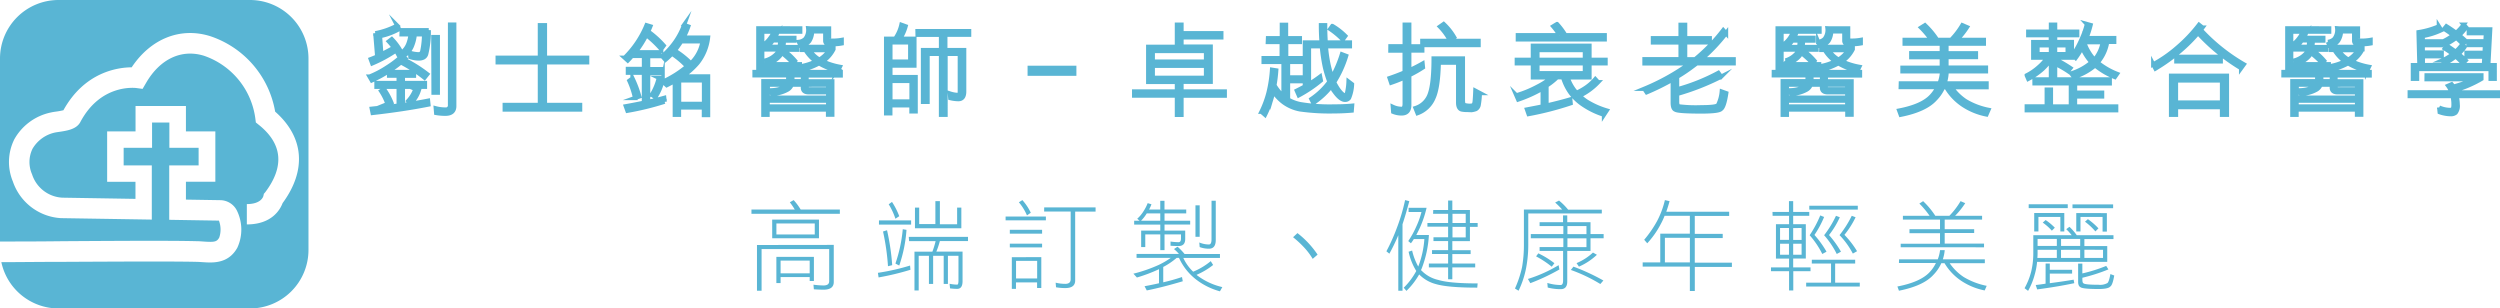
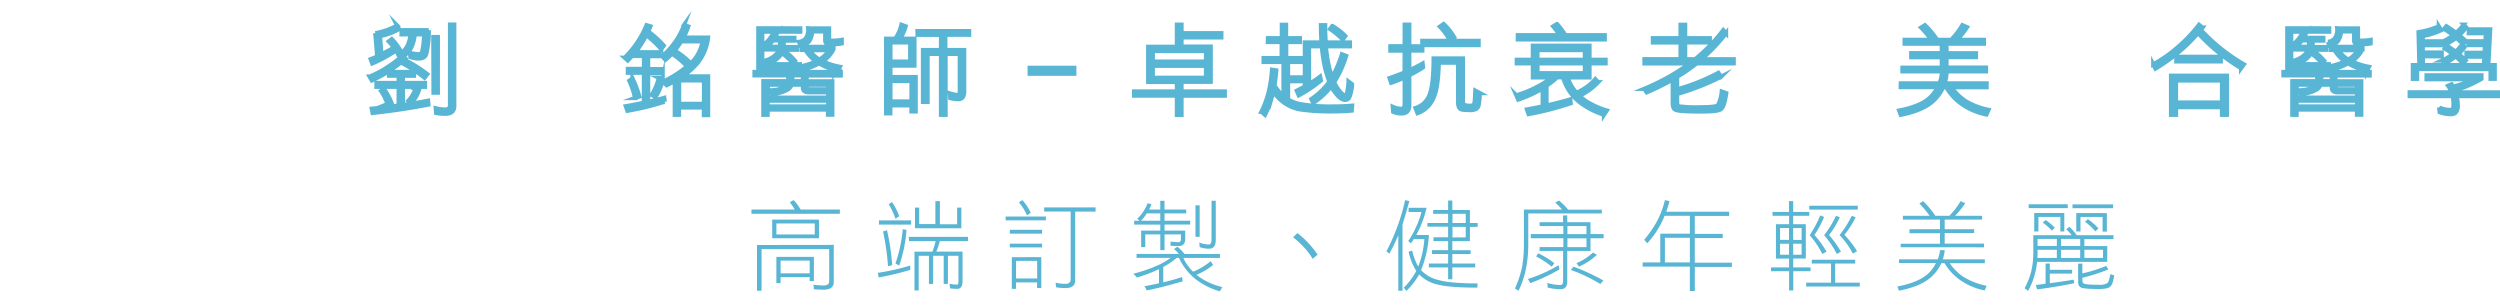
<svg xmlns="http://www.w3.org/2000/svg" width="588.613" height="72.628" viewBox="0 0 588.613 72.628">
  <g id="Group_10" data-name="Group 10" transform="translate(0 0)">
    <g id="Group_8" data-name="Group 8" transform="translate(0)">
-       <path id="Path_17" data-name="Path 17" d="M266.505,738.778H221.472a13.785,13.785,0,0,0-13.785,13.785v43.078c3.6,0,9,0,14.912-.074,11.888-.075,25.349-.166,31.48,0,.53,0,1.06.05,1.582.083,2.576.182,3.082.05,3.645-.936a5.906,5.906,0,0,0-.074-3.993l-11.7-.19v-6.868h0v-5.948h6.917v-4.142h-6.884v-5.948h-4.076v5.948H236.8v4.142h6.628V790.48l-21.208-.34h-.157a12.741,12.741,0,0,1-11.341-8.615,11.988,11.988,0,0,1,.331-9.941,12.849,12.849,0,0,1,8.616-6.321c.273-.066.7-.141,1.193-.207a16.637,16.637,0,0,0,1.756-.323c4.971-8.972,12.708-10.082,16.071-10.107,4.482-6.735,11.457-9.543,18.5-7.331a22.806,22.806,0,0,1,15.284,17.77c6.8,5.981,7.456,13.777,1.748,21.539-.555,1.474-2.485,5.012-8.417,5.012h0v-4.788h0c3.19,0,3.811-1.574,3.894-1.9l.116-.522.307-.348c4.564-6.047,4.084-11.382-1.433-15.831l-.762-.613-.124-.961a18.1,18.1,0,0,0-12.062-14.737c-5.277-1.657-10.38.721-13.653,6.371l-.828,1.417-1.6-.216c-.323,0-8.284-.953-13.048,8.011-.911,1.723-3.107,2.046-5.045,2.336-.315.042-.588.083-.762.116a8.1,8.1,0,0,0-5.468,3.868,7.158,7.158,0,0,0-.1,6,7.92,7.92,0,0,0,7.124,5.5l17.223.282v-4.026h-6.669V769.711H239.6V763.73h11.863v5.981h6.926v11.863h-6.926v4.2l8.135.133a4.44,4.44,0,0,1,3.852,2.419,10.156,10.156,0,0,1,.108,8.789c-1.657,2.966-4.242,3.463-6.429,3.463-.63,0-1.218-.041-1.756-.075s-.911-.066-1.367-.074c-6.048-.141-19.476-.058-31.331,0-5.8,0-11.068.074-14.671.074a13.785,13.785,0,0,0,13.47,10.9h45.033a13.785,13.785,0,0,0,13.81-13.76V752.563a13.785,13.785,0,0,0-13.785-13.785Z" transform="translate(-207.687 -738.778)" fill="#59b5d4" fill-rule="evenodd" />
      <g id="Group_7" data-name="Group 7" transform="translate(176.926 47.112)">
        <path id="Path_18" data-name="Path 18" d="M489.2,885.5a13.861,13.861,0,0,1,1.657,2.229h9.22v.994H479.263v-.994h10.206a17.366,17.366,0,0,0-1.168-1.715Zm9.444,10.546v8.74q0,1.806-2.411,1.806-.969,0-2.278-.091l-.091-1.085a18.64,18.64,0,0,0,2.369.182q1.334,0,1.334-.994v-7.572H481.649v9.809h-1.085v-10.77Zm-14.5-5.948h11.018v4.39H484.151Zm.994,3.5h9.03v-2.6h-9.03Zm8.831,5.269v5.683h-.994v-.928h-6.851v1.416h-.994v-6.171Zm-7.845,3.877h6.851v-3h-6.851Z" transform="translate(-479.263 -885.5)" fill="#59b5d4" />
        <path id="Path_19" data-name="Path 19" d="M579.559,901.434l.091.994a61.869,61.869,0,0,1-7.505,1.806l-.157-1.085A51.47,51.47,0,0,0,579.559,901.434ZM572.236,890.8h7.571v.994h-7.571Zm1.9,2.32a54.777,54.777,0,0,1,1.218,8.226l-.994.249a55.072,55.072,0,0,0-1.168-8.176Zm1.168-6.669a17.176,17.176,0,0,1,1.707,3.363l-.9.6a15.6,15.6,0,0,0-1.583-3.4Zm2.485,6.42.928.158a32.858,32.858,0,0,1-1.707,8.408l-.9-.472a34.3,34.3,0,0,0,1.731-8.086Zm1.466,1.806H593.2v.994h-6.627a18.779,18.779,0,0,1-.828,2.485h6.172v6.967q0,1.806-1.284,1.806a14.911,14.911,0,0,1-1.657-.116l-.116-1.085a9.827,9.827,0,0,0,1.806.2q.29,0,.29-.994v-5.8h-2.485v6.627h-.994v-6.627h-2.485v6.627H584v-6.627h-2.411v8.176h-.994V898.17h4.217a19.114,19.114,0,0,0,.762-2.485h-6.246Zm1.458-6.884h.994v3.877h3.811v-5.393h1.061v5.434h4.059V887.79h.994v4.871H580.71Z" transform="translate(-542.214 -886.026)" fill="#59b5d4" />
        <path id="Path_20" data-name="Path 20" d="M665.613,889.369H675.1v.9h-9.485Zm.994,3.132h7.6v.9h-7.6Zm0,3.264h7.6v.878h-7.6Zm7.414,3.156V906.2h-.994v-1.326h-4.971v1.533h-.978v-7.456Zm-5.948,5.029h4.97v-4.142h-4.97Zm1.491-18.449a12.574,12.574,0,0,1,1.98,2.974l-.9.63a12.126,12.126,0,0,0-1.905-3.09Zm5.136,1.715h12.1v.994h-4.805V904.43q0,1.781-2.32,1.781a12.459,12.459,0,0,1-2.187-.182l-.091-1.085a9.7,9.7,0,0,0,2.278.274q1.259,0,1.259-1.085V888.2h-6.246Z" transform="translate(-605.776 -885.5)" fill="#59b5d4" />
        <path id="Path_21" data-name="Path 21" d="M769.706,896.767a13.716,13.716,0,0,1,1.657,1.715H779.7v.928h-8.632a10.771,10.771,0,0,0,2.32,3.247,16.129,16.129,0,0,0,4.142-2.485l.563.9a17.114,17.114,0,0,1-3.9,2.32l.116.116a15.653,15.653,0,0,0,5.948,2.775l-.564.994a16.088,16.088,0,0,1-5.915-3.024,13.556,13.556,0,0,1-3.72-4.846h-.563a16.575,16.575,0,0,1-2.949,2.029l-.2.091v3.628a45.618,45.618,0,0,0,4.415-1.242l.182.994q-4.755,1.417-8.475,2.162l-.522-.994q1.847-.34,3.4-.7v-3.314a36.75,36.75,0,0,1-5.2,1.964l-.829-.9a34.666,34.666,0,0,0,5.973-2.071,19.006,19.006,0,0,0,2.841-1.657h-8.069v-.92h9.983a9.489,9.489,0,0,0-1.168-1.151Zm-7.033-10.256.9.273a10.364,10.364,0,0,1-.563,1.243h2.634v-2.071h.994v2.071h5.12v.9h-5.111v1.731h6.039v.9h-6.039v1.417h4.871v1.98q0,1.657-1.557,1.657-.828,0-1.9-.066v-.994a13.6,13.6,0,0,0,1.9.157q.563,0,.563-.9v-.928h-3.877v3.695h-.994v-3.695h-3.538v2.974h-.969v-3.877h4.506v-1.417H759.5v-.9h1.284l-.563-.472a8.153,8.153,0,0,0,1.491-1.781,10.335,10.335,0,0,0,.969-1.889Zm2.974,4.142V888.93h-3.181a9.646,9.646,0,0,1-1.35,1.731Zm8.284-3.628h.994v7.414h-.994Zm3.786-1.085h.994v9.229q0,2.071-1.6,2.071a6.129,6.129,0,0,1-2.187-.381l-.091-1.085a5.8,5.8,0,0,0,2.278.472q.6,0,.6-1.193Z" transform="translate(-669.392 -885.798)" fill="#59b5d4" />
        <path id="Path_22" data-name="Path 22" d="M882.17,914.77l-1.151.994a15.742,15.742,0,0,0-2.08-2.75,23.567,23.567,0,0,0-2.543-2.345l1.035-.969A21.427,21.427,0,0,1,882.17,914.77Z" transform="translate(-748.877 -901.929)" fill="#59b5d4" />
        <path id="Path_23" data-name="Path 23" d="M949.259,885.5l.994.249q-.828,3.106-1.6,5.434V906.84h-.994V893.768a43.282,43.282,0,0,1-2.1,4.349l-.7-.564a45.168,45.168,0,0,0,2.485-5.567A44.114,44.114,0,0,0,949.259,885.5Zm.828,1.806h4.234a25.233,25.233,0,0,1-1.6,4.755q-.431.9-.828,1.657h2.974a25.789,25.789,0,0,1-1.715,7.936,3.088,3.088,0,0,1-.157.315,1.269,1.269,0,0,0,.207.2,7.858,7.858,0,0,0,3.852,2.121q2.7.828,9.287.828l-.091.994q-6.876,0-9.709-.828A8.516,8.516,0,0,1,952.572,903a17.02,17.02,0,0,1-3,3.877l-.63-.746a16.364,16.364,0,0,0,2.949-3.943,14.315,14.315,0,0,1-1.806-4.531l.829-.274a14.267,14.267,0,0,0,1.441,3.761,21.627,21.627,0,0,0,1.441-6.47h-2.485a9.4,9.4,0,0,1-.679.994l-.63-.522a20.53,20.53,0,0,0,1.872-3.38,19.355,19.355,0,0,0,1.243-3.471h-3.041Zm5.8.522h3.5v-2.22h.994v2.228h4.142V890.9h1.823v.9h-1.823v3.355h-4.142V897.3h4.308v.9h-4.308v2.237h5.385v.911h-5.385v2.792h-.994v-2.792h-4.531v-.911h4.531v-2.253H955.6v-.9h3.786v-2.137h-3.446v-.9h3.446v-2.485h-4.871v-.87h4.871v-2.162h-3.537Zm4.531.9v2.162h3.115v-2.17Zm0,3.065v2.485h3.115V891.8Z" transform="translate(-795.363 -885.5)" fill="#59b5d4" />
        <path id="Path_24" data-name="Path 24" d="M1049.485,885.835a14.428,14.428,0,0,1,2.137,2.138h7.936v.9h-17.314v7.4a28.632,28.632,0,0,1-.63,6.039,21.547,21.547,0,0,1-1.657,4.755l-.845-.522a25.478,25.478,0,0,0,1.657-4.971,30.328,30.328,0,0,0,.447-5.2v-8.417h9.013a19.506,19.506,0,0,0-1.657-1.657Zm-.091,15.235.182.994a48.084,48.084,0,0,1-6.851,3.223l-.563-.994a32.9,32.9,0,0,0,7.232-3.248Zm-4.482-10.14h5.517v-1.6h.994v1.6h5.476v2.792h3.09v.994h-3.09v2.974h-5.476v7.2q0,1.806-1.558,1.806a11.646,11.646,0,0,1-3.04-.381l-.091-1.085a10.847,10.847,0,0,0,3.148.489q.563,0,.563-1.085V897.69h-5.534v-.9h5.592v-2.071h-7.663v-.994h7.663v-1.889h-5.592Zm-.3,7.332a20.69,20.69,0,0,1,3.786,2.32l-.63.828a22.194,22.194,0,0,0-3.687-2.436Zm6.851-6.42v1.9h4.482v-1.906Zm0,2.883V896.8h4.482v-2.071Zm1.417,6.669a48.338,48.338,0,0,1,7.05,3.264l-.721.828a36.968,36.968,0,0,0-6.942-3.314Zm4.6-3.314.928.522a14.635,14.635,0,0,1-4.233,2.792l-.563-.828a13,13,0,0,0,3.869-2.494Z" transform="translate(-859.346 -885.727)" fill="#59b5d4" />
        <path id="Path_25" data-name="Path 25" d="M1137.993,885.5l1.1.249q-.34,1.259-.771,2.485h14.8v.994h-8.094v4.217h6.578v.994h-6.578v5.8h8.74v.994h-8.731v5.675h-1.168v-5.749h-11.109v-.994h4.142V893.4h6.967V889.2h-5.948a16.24,16.24,0,0,1-.9,1.938,20.771,20.771,0,0,1-3.181,4.531l-.721-.828a26.4,26.4,0,0,0,3.016-4.374A20.493,20.493,0,0,0,1137.993,885.5Zm5.882,14.671v-5.8h-5.882v5.8Z" transform="translate(-922.927 -885.5)" fill="#59b5d4" />
        <path id="Path_26" data-name="Path 26" d="M1227.187,888.817h3.877v-2.543h.994v2.543h3.786v.9h-3.786v1.98h2.974v8.094h-2.974v2.079h4.084v.9h-4.059v4.531h-.994v-4.54h-4.258v-.895h4.258V899.8H1228v-8.1h3.09v-1.98h-3.877Zm1.781,6.578h2.1V892.6h-2.1Zm0,3.5h2.1V896.3h-2.1Zm3.09-6.288v2.792h1.98V892.6Zm0,3.695v2.593h1.98V896.3Zm4.391,3.761h10.206v.9h-4.714v4.506h5.8v.9h-12.625v-.9h5.857v-4.506h-4.532Zm-.6-12.708h11.424v.9h-11.424Zm2.593,2.278.9.365a23.152,23.152,0,0,1-2.278,4.233,22.763,22.763,0,0,1,2.842,3.943l-.994.539a20.381,20.381,0,0,0-2.974-4.415,26.164,26.164,0,0,0,2.494-4.664Zm3.695.091.9.339a19.757,19.757,0,0,1-2.543,4.192,23.391,23.391,0,0,1,2.817,3.918l-.994.539a20.35,20.35,0,0,0-2.974-4.415,24.09,24.09,0,0,0,2.792-4.573Zm3.72,0,.9.339a20.936,20.936,0,0,1-2.634,4.142,21.56,21.56,0,0,1,2.974,3.852l-.994.563a18.919,18.919,0,0,0-3.132-4.349,24.47,24.47,0,0,0,2.875-4.548Z" transform="translate(-986.788 -886.026)" fill="#59b5d4" />
        <path id="Path_27" data-name="Path 27" d="M1319.918,899.976h9.113a8.817,8.817,0,0,0,.538-2.162h1.1a9.512,9.512,0,0,1-.447,2.162h9.891v.9h-8.284a12.121,12.121,0,0,0,3.314,3.264,16.806,16.806,0,0,0,5.409,2.071l-.472,1.085a15.254,15.254,0,0,1-5.542-2.278,12.973,12.973,0,0,1-3.919-4.142h-.745a9.538,9.538,0,0,1-1.913,2.792q-2.32,2.543-8.069,3.695l-.365-.994q5.36-1.036,7.53-3.314a8.325,8.325,0,0,0,1.533-2.212h-8.7Zm5.667-13.7a18.873,18.873,0,0,1,2.866,3.446h3.314a17.965,17.965,0,0,0,2.634-3.446l1.1.472a18.525,18.525,0,0,1-2.386,2.974h6.354v.9h-8.806v2.253h6.942v.9h-6.942v2.485h9.262v.878H1320.3V896.3h9.262v-2.485h-7.191v-.936h7.191v-2.253h-8.74v-.9h6.288a20.854,20.854,0,0,0-2.411-2.883Z" transform="translate(-1049.72 -886.026)" fill="#59b5d4" />
        <path id="Path_28" data-name="Path 28" d="M1423.331,893.872a13.1,13.1,0,0,1,1.731,1.98h8.64v.9h-6.851v1.657h5.384v3.72h-16.519a15.536,15.536,0,0,1-.563,3,16.13,16.13,0,0,1-1.558,3.828l-.828-.63a16.135,16.135,0,0,0,1.558-3.9,18.585,18.585,0,0,0,.5-4.283v-4.291h9.038a11.335,11.335,0,0,0-1.284-1.417Zm-9.593-5.3h9.2v.9h-9.2Zm8.384,2.055v4.349h-.928v-3.43h-5.161v3.421h-.994v-4.341Zm-4.4,11.9h.986v1.466h5.252v.9h-5.252v2.253q3.131-.406,5.608-.828l.157.828q-3.918.829-8.74,1.466l-.34-1.036q1.217-.132,2.32-.315Zm-1.939-1.326h4.581V899.29h-4.531v.828Q1415.833,900.648,1415.783,901.2Zm4.581-2.817v-1.657h-4.531v1.657Zm-2.634-6.106a13.254,13.254,0,0,1,2.162,1.806l-.7.7a12.163,12.163,0,0,0-2.146-1.9Zm8.135,6.106v-1.657h-4.507v1.657Zm-4.515.911V901.2h4.507V899.29Zm2.7-10.7h9.569v.9h-9.569Zm8.094,2.054v4.349h-1.011v-3.446h-5.2v3.421h-.994v-4.341Zm-.157,12.426.522.829a42.615,42.615,0,0,1-6.13,1.964v.364q0,.878.273.944.339.34,3.512.34a3.538,3.538,0,0,0,2.071-.381q.381-.182.745-2.137l.9.34q-.381,2.253-.928,2.593-.5.588-2.792.588-3.744,0-4.258-.448-.522-.29-.522-1.259v-4.283h.994v2.319a35.759,35.759,0,0,0,5.583-1.756Zm-5.136-3.811V901.2h4.39V899.29Zm.828-7.191a15.1,15.1,0,0,1,2.485,2.162l-.72.721a14.582,14.582,0,0,0-2.452-2.287Z" transform="translate(-1113.02 -887.584)" fill="#59b5d4" />
      </g>
      <g id="Group_6" data-name="Group 6" transform="translate(87.018 5.65)">
        <path id="Path_1" data-name="Path 1" d="M485.9,764.2l.721.6-.29.273a32.236,32.236,0,0,1,5.484,3.43l-.654.828a33.219,33.219,0,0,0-5.567-3.6,31.5,31.5,0,0,1-2.7,1.964,29.084,29.084,0,0,1-4.142,2.278l-.522-.9a23.215,23.215,0,0,0,4.059-2.12A24.563,24.563,0,0,0,485.9,764.2Zm-1.168-7.141.431.828a15.39,15.39,0,0,1-4.482,1.657L481,763.83q1.657-.828,2.974-1.574a16.191,16.191,0,0,0-1.218-1.466l.7-.539a13.343,13.343,0,0,1,2.187,3l-.721.522a7.736,7.736,0,0,0-.5-.828,32.142,32.142,0,0,1-5.567,3.024l-.364-.994q.829-.315,1.533-.63l-.448-5.476A18.321,18.321,0,0,0,484.734,757.062Zm-1.9,10.927h5.857v.878h-2.618v1.715h5.2v.9h-5.2v4.283q3.314-.5,5.923-1.011l.091.9q-5.907,1.168-13.139,1.98l-.2-.994q3.4-.356,6.329-.746v-4.415h-5.227v-.9h5.227v-1.715h-2.253Zm-1.193,4.059a15.3,15.3,0,0,1,1.715,3.131l-.9.364a13.255,13.255,0,0,0-1.508-3.065Zm4.142-13.9h6.379a21.438,21.438,0,0,1-.588,5.542,1.342,1.342,0,0,1-.679.9,2.568,2.568,0,0,1-1.151.224,6.49,6.49,0,0,1-1.9-.34l-.091-.994a7.58,7.58,0,0,0,1.98.34.9.9,0,0,0,.539-.133,1.049,1.049,0,0,0,.381-.654,19.745,19.745,0,0,0,.406-3.9h-2.187a9.284,9.284,0,0,1-.721,2.841,5.251,5.251,0,0,1-1.872,2.229l-.522-.721a4.7,4.7,0,0,0,1.533-1.938,8.233,8.233,0,0,0,.588-2.411h-2.121Zm3.223,13.818.828.339a7.178,7.178,0,0,1-1.731,2.883l-.721-.431a7.878,7.878,0,0,0,1.657-2.8Zm4.233-12.194h1.06V772.86h-1.011Zm3.935-2.933h.994v19.178q0,1.806-2.1,1.806a12.444,12.444,0,0,1-2.162-.182l-.091-1.1a8.941,8.941,0,0,0,2.253.29.97.97,0,0,0,1.1-1.085Z" transform="translate(-478.231 -756.689)" fill="#59b5d4" stroke="#59b5d4" stroke-miterlimit="10" stroke-width="1" />
-         <path id="Path_2" data-name="Path 2" d="M572.141,764.913h9.941V757.25h1.193v7.663h9.941V766h-9.941v10.024h8.284v1.085H573.8v-1.085h8.284V765.99h-9.941Z" transform="translate(-541.987 -756.969)" fill="#59b5d4" stroke="#59b5d4" stroke-miterlimit="10" stroke-width="1" />
        <path id="Path_3" data-name="Path 3" d="M670.431,757.058l.9.274q-.248.629-.522,1.218a21.864,21.864,0,0,1,3.67,3.314l-.6.828a25.023,25.023,0,0,0-3.5-3.314,24.4,24.4,0,0,1-2.593,4.059h5.691v.9H670.8v3.065h3.4v.9h-3.4v6.81q2.005-.447,3.786-.944l.091.9a65.439,65.439,0,0,1-8.748,2.138l-.381-1.061q2.253-.405,4.258-.828v-7.067h-3.777v-.9h3.786V764.29h-2.485v-.406q-.679.828-1.326,1.491l-.72-.654A22.941,22.941,0,0,0,670.431,757.058Zm-3.314,12.526a25.4,25.4,0,0,1,1.6,4.258l-.994.356a20.087,20.087,0,0,0-1.351-4.059Zm6.2-.157.9.431A11.989,11.989,0,0,1,672.5,774l-.828-.563a13.085,13.085,0,0,0,1.648-4.01ZM679.262,757l.994.356a16.948,16.948,0,0,1-1.152,2.618h5.8a11.731,11.731,0,0,1-2.485,6,18.477,18.477,0,0,1-3.513,3.131h6.014v9.113h-.994v-1.781h-5.857v1.715h-.994V770.18q-.928.522-1.9,1.011l-.9-.828a25.241,25.241,0,0,0,5.7-3.6,19.255,19.255,0,0,0-3.156-2.725l.721-.7a19.991,19.991,0,0,1,3.305,2.7l.431-.406a9.2,9.2,0,0,0,2.344-4.78h-5.028q-.29.472-.6.9a16.773,16.773,0,0,1-3.115,3.454l-.746-.828a18.7,18.7,0,0,0,3.156-3.513,17.388,17.388,0,0,0,2-3.9Zm-1.168,18.573h5.857v-5.509h-5.857Z" transform="translate(-605.218 -756.776)" fill="#59b5d4" stroke="#59b5d4" stroke-miterlimit="10" stroke-width="1" />
        <path id="Path_4" data-name="Path 4" d="M760.478,769.81h20.3v.828h-8.044v1.375h6.064v7.845h-1.011v-1.21H763.552v1.243h-.994v-7.92h5.857V770.6h-7.936Zm10.77-10.273v.779H762.3v7.663h8.856v.522a13.84,13.84,0,0,0,3.811-1.193,9,9,0,0,1-2.485-2.684h-.828V763.9h7.414v.555a7.587,7.587,0,0,1-2.543,2.858,16.724,16.724,0,0,0,4.059,1.284l-.431.9a14.236,14.236,0,0,1-4.474-1.731,15.4,15.4,0,0,1-4.755,1.657l-.273-.6h-9.278v-9.287Zm-6.329,1.085.828.157a6.16,6.16,0,0,1-.5.994h4.622v.654h-2.485a10.269,10.269,0,0,1-.133,1.508h3.314v.63h-3.463a14.856,14.856,0,0,1,2.933,2.634l-.447.572a20.176,20.176,0,0,0-2.725-2.485,2.843,2.843,0,0,1-.365.679,5.491,5.491,0,0,1-2.767,1.806l-.563-.7a5.644,5.644,0,0,0,2.618-1.657,2.807,2.807,0,0,0,.447-.9h-3.156v-.63h3.314a10.616,10.616,0,0,0,.133-1.508h-1.731a7.442,7.442,0,0,1-1.061,1.242l-.654-.6a5.97,5.97,0,0,0,1.1-1.193,4.552,4.552,0,0,0,.7-1.21Zm-1.325,15.234h14.224V774.59h-4.573q-1.375,0-1.375-1.1v-.7h-2.634a2.278,2.278,0,0,1-.944,1.151,7.877,7.877,0,0,1-3.695,1.01l-.29-.828a8.067,8.067,0,0,0,3.247-.721,1.757,1.757,0,0,0,.7-.6h-4.639Zm0,2.071h14.224V776.57H763.552Zm8.284-5.948V770.6h-2.485v1.375Zm1.715-12.426h4.44v2.32a.828.828,0,0,0,.091.431,1.309,1.309,0,0,0,.721.133,11.649,11.649,0,0,0,2.162-.182v.828a11.361,11.361,0,0,1-2.162.182,2.959,2.959,0,0,1-1.491-.224.829.829,0,0,1-.224-.588v-2.2h-3.09a4.342,4.342,0,0,1-.68,2.295,3.188,3.188,0,0,1-2.054,1.077l-.381-.9a2.594,2.594,0,0,0,1.533-.721,3.43,3.43,0,0,0,.654-2.485Zm-.828,13.255v.7q0,.382.472.381h4.573v-1.1Zm.679-8.135a6.889,6.889,0,0,0,2.32,2.229,7.528,7.528,0,0,0,2.32-2.229Z" transform="translate(-669.849 -758.51)" fill="#59b5d4" stroke="#59b5d4" stroke-miterlimit="10" stroke-width="1" />
        <path id="Path_5" data-name="Path 5" d="M860.572,756.967l.994.356a10.567,10.567,0,0,1-1.309,2.916h3.38v6.329h-5.658v2.7h5.948v8.094h-.994v-1.441h-4.971v1.889h-.994V760.239h2.154A9.169,9.169,0,0,0,860.572,756.967Zm-2.593,8.657h4.664v-4.507h-4.664Zm0,9.394h4.971V770.18h-4.971Zm6.379-16.568h12.161v.861h-5.608v3.6h4.44v9.751q0,1.806-1.375,1.806a8.59,8.59,0,0,1-1.9-.248l-.091-1.085a7.2,7.2,0,0,0,2.046.356q.29,0,.29-.994v-8.682h-3.355V778.15h-1.077V763.818h-3.156v11.292H865.65V762.915h4.242v-3.6h-5.517Z" transform="translate(-735.356 -756.776)" fill="#59b5d4" stroke="#59b5d4" stroke-miterlimit="10" stroke-width="1" />
        <path id="Path_6" data-name="Path 6" d="M1048.9,756.838h1.085v2.021h9.378v.994h-9.378v2.162h6.876V770.3h-6.876v2.278h10.189v.994h-10.189v4.507H1048.9v-4.523H1038.83v-.977H1048.9v-2.245h-6.76v-8.284h6.76Zm-5.675,8.7h12.526v-2.485h-12.526Zm0,3.811h12.526V766.53h-12.526Z" transform="translate(-858.822 -756.689)" fill="#59b5d4" stroke="#59b5d4" stroke-miterlimit="10" stroke-width="1" />
        <path id="Path_7" data-name="Path 7" d="M1133.731,760.123h3.264v-3.156h.994v3.156h3.256v.9h-3.223v3.786h3.877v.9h-3.446v3.637h3.181v.9h-3.181v4.308a9.181,9.181,0,0,0,2.933,1.1,41.83,41.83,0,0,0,7.779.539q2.485,0,4.374-.182l-.091,1.151q-2.162.182-4.283.182a49.783,49.783,0,0,1-7.936-.472,9.553,9.553,0,0,1-3.827-1.657,10.373,10.373,0,0,1-2.411-2.56q-.116.522-.248.969a23.747,23.747,0,0,1-1.715,4.532l-.828-.721a23.523,23.523,0,0,0,1.657-4.482,31.374,31.374,0,0,0,.828-5.41l.994.158a33.141,33.141,0,0,1-.431,3.513,11.938,11.938,0,0,0,2.138,2.634v-8.143H1132.7v-.9h4.258v-3.786h-3.264Zm19.294.994v.9h-5.658a33.128,33.128,0,0,0,.63,4.391,28.091,28.091,0,0,0,.828,2.933,28.022,28.022,0,0,0,2.32-5.434l.994.381a25.276,25.276,0,0,1-2.841,6.2,14.51,14.51,0,0,0,.828,1.466q1.086,1.6,1.756,1.6c.2,0,.34-.116.431-.365a14.608,14.608,0,0,0,.381-2.858l.828.63a9.267,9.267,0,0,1-.7,3.222,1.118,1.118,0,0,1-.944.448q-1.036,0-2.32-1.715a12.389,12.389,0,0,1-.878-1.533,17.987,17.987,0,0,1-4.283,3.968l-.447-.9a17.069,17.069,0,0,0,4.233-4.059.067.067,0,0,0,0-.041,27.956,27.956,0,0,1-1.011-3.264,38.025,38.025,0,0,1-.762-5.07h-3.024v8.906a28.226,28.226,0,0,0,2.618-1.756l.182.9a30.594,30.594,0,0,1-5.2,3.5l-.472-1.085q.994-.5,1.9-.994V761.117h3.943q-.158-1.914-.158-4.059h.994q0,2.187.133,4.059Zm-4.142-3.877a15.185,15.185,0,0,1,3.065,2.369l-.6.828a19.2,19.2,0,0,0-2.974-2.485Z" transform="translate(-922.21 -756.776)" fill="#59b5d4" stroke="#59b5d4" stroke-miterlimit="10" stroke-width="1" />
        <path id="Path_8" data-name="Path 8" d="M1226.351,761.626h3.355V756.54h1.085v5.111h3.065v.994h-3.065v4.664q1.657-.762,3.131-1.6l.091.9a28.9,28.9,0,0,1-3.223,1.823v7.034q0,1.979-1.806,1.98a5.126,5.126,0,0,1-1.98-.381l-.091-1.168a4.974,4.974,0,0,0,2.071.472q.721,0,.72-1.193v-6.213q-1.532.7-3.181,1.259l-.365-1.085q1.848-.63,3.537-1.351v-5.136h-3.355Zm11.722,2.883h5.343v9.742q0,1.127.365,1.218a4.583,4.583,0,0,0,1.657.157.83.83,0,0,0,.5-.249q.158-.066.249-.745.091-.878.157-2.544l1.06.564a17.685,17.685,0,0,1-.273,2.792,1.39,1.39,0,0,1-.671.977,4.384,4.384,0,0,1-1.036.249l-.969-.041a6.053,6.053,0,0,1-1.334-.116q-.828-.223-.828-1.657V765.5h-4.556q-.133,5.881-1.243,8.284a6.462,6.462,0,0,1-3.761,3.6l-.472-1.193a5.2,5.2,0,0,0,3.04-2.543q1.217-2.27,1.218-9.137Zm-4.217-4.142h13.255v.994h-13.255Zm5.028-3.968a13.7,13.7,0,0,1,2.486,3.131l-.994.746a13.987,13.987,0,0,0-2.369-3.264Z" transform="translate(-986 -756.391)" fill="#59b5d4" stroke="#59b5d4" stroke-miterlimit="10" stroke-width="1" />
        <path id="Path_9" data-name="Path 9" d="M1322.975,761.51h13.338v3.314h3.786v.828h-3.786v3.314h-5.161a10.522,10.522,0,0,0,1.591,3.032l.5.6a13.828,13.828,0,0,0,2.386-1.35,11.055,11.055,0,0,0,2.054-1.872l.655.721a14.9,14.9,0,0,1-4.4,3.2,12.372,12.372,0,0,0,1.657,1.326,19.493,19.493,0,0,0,4.78,2.137l-.654.994a18.9,18.9,0,0,1-4.971-2.41,11.691,11.691,0,0,1-3.015-2.933,12.326,12.326,0,0,1-1.657-3.471h-1.4a15.443,15.443,0,0,1-2.485,1.964v4.689q3-.68,5.592-1.442l.091.9a73.4,73.4,0,0,1-9.9,2.551l-.381-1.085q1.914-.365,3.694-.721v-4.233l-.223.133a30.992,30.992,0,0,1-5.542,2.485l-.431-.994a25.837,25.837,0,0,0,5.029-2.071,15.987,15.987,0,0,0,3.272-2.154h-4.415v-3.314h-3.786v-.828h3.786Zm5.683-5.111a15.622,15.622,0,0,1,1.955,2.626h9.287v.994h-20.462v-.994h9.825a14.565,14.565,0,0,0-1.491-2.079Zm-4.6,8.425h11.167v-2.295h-11.167Zm0,3.156h11.167v-2.328h-11.167Z" transform="translate(-1049.091 -756.391)" fill="#59b5d4" stroke="#59b5d4" stroke-miterlimit="10" stroke-width="1" />
        <path id="Path_10" data-name="Path 10" d="M1414.944,760.123h6.511v-3.156h1.085v3.156h5.8v.994h-5.8v3.968h2.345a41.427,41.427,0,0,0,6.627-6.851l.654.721a42,42,0,0,1-5.8,6.13h7.6v.953h-8.748q-.538.448-1.061.828a39.676,39.676,0,0,1-3.512,2.344v2.949a46.4,46.4,0,0,0,9.709-3.877l.655.9a57.331,57.331,0,0,1-10.364,4.059v1.9q0,.878.448,1.035a32.852,32.852,0,0,0,5.318.2q3.761,0,3.918-.6a8.985,8.985,0,0,0,.828-3.09l1.06.381q-.5,3.264-1.243,3.72-.5.588-4.6.588-5.517,0-6.131-.431-.629-.224-.63-1.657v-5.451a58.008,58.008,0,0,1-6.13,3.024l-.563-.828a52.433,52.433,0,0,0,10.6-5.882l.091-.091h-10.654v-.994h8.5v-3.943h-6.511Z" transform="translate(-1112.794 -756.776)" fill="#59b5d4" stroke="#59b5d4" stroke-miterlimit="10" stroke-width="1" />
-         <path id="Path_11" data-name="Path 11" d="M1507.865,769.81h20.3v.828h-8.044v1.375h6.064v7.845h-1.01v-1.21h-14.224v1.243h-.994v-7.92h5.857V770.6h-7.953Zm10.77-10.273v.779h-8.947v7.663h8.856v.522a13.836,13.836,0,0,0,3.811-1.193,9,9,0,0,1-2.485-2.684h-.828V763.9h7.414v.555a7.58,7.58,0,0,1-2.543,2.858A16.724,16.724,0,0,0,1528,768.6l-.431.9a14.23,14.23,0,0,1-4.5-1.731,15.4,15.4,0,0,1-4.755,1.657l-.274-.6h-9.278v-9.287Zm-6.371,1.077.829.157a6.163,6.163,0,0,1-.5.994h4.639v.655h-2.485a10.264,10.264,0,0,1-.133,1.508h3.314v.63h-3.4a14.843,14.843,0,0,1,2.932,2.634l-.43.6a20.177,20.177,0,0,0-2.726-2.485,2.857,2.857,0,0,1-.364.679,5.5,5.5,0,0,1-2.808,1.781l-.522-.663a5.639,5.639,0,0,0,2.618-1.657,2.808,2.808,0,0,0,.447-.9h-3.156v-.63h3.314a10.538,10.538,0,0,0,.133-1.508h-1.731a7.454,7.454,0,0,1-1.06,1.243l-.655-.6a5.939,5.939,0,0,0,1.1-1.193A4.548,4.548,0,0,0,1512.264,760.615Zm-1.334,15.235h14.224V774.59h-4.573q-1.375,0-1.375-1.1v-.7h-2.634a2.279,2.279,0,0,1-.944,1.151,7.878,7.878,0,0,1-3.695,1.01l-.29-.828a8.068,8.068,0,0,0,3.248-.721,1.759,1.759,0,0,0,.7-.6h-4.64Zm0,2.071h14.224V776.57h-14.2Zm8.285-5.948V770.6h-2.485v1.375Zm1.715-12.426h4.44v2.32a.828.828,0,0,0,.091.431,1.307,1.307,0,0,0,.721.132,11.65,11.65,0,0,0,2.162-.182v.828a11.383,11.383,0,0,1-2.162.182,2.962,2.962,0,0,1-1.491-.224.829.829,0,0,1-.223-.588v-2.187h-3.09a4.342,4.342,0,0,1-.68,2.295,3.189,3.189,0,0,1-2,1.077l-.381-.9a2.594,2.594,0,0,0,1.532-.721,3.43,3.43,0,0,0,.654-2.485ZM1520.1,772.8v.7q0,.381.472.381h4.573v-1.093Zm.679-8.135a6.881,6.881,0,0,0,2.32,2.229,7.525,7.525,0,0,0,2.319-2.229Z" transform="translate(-1177.25 -758.51)" fill="#59b5d4" stroke="#59b5d4" stroke-miterlimit="10" stroke-width="1" />
        <path id="Path_12" data-name="Path 12" d="M1600.179,770.952h9.112a8.775,8.775,0,0,0,.538-2.162h1.1a9.541,9.541,0,0,1-.447,2.162h9.891v.9h-8.284a12.115,12.115,0,0,0,3.314,3.264,16.807,16.807,0,0,0,5.41,2.071l-.472,1.085A15.265,15.265,0,0,1,1614.8,776a12.972,12.972,0,0,1-3.918-4.142h-.745a9.543,9.543,0,0,1-1.914,2.792q-2.32,2.543-8.068,3.695l-.365-.994q5.36-1.035,7.53-3.314a8.331,8.331,0,0,0,1.533-2.212h-8.7Zm5.674-13.7a18.9,18.9,0,0,1,2.867,3.446h3.313a17.939,17.939,0,0,0,2.634-3.446l1.1.472a18.539,18.539,0,0,1-2.386,2.974h6.354v.9h-8.806v2.254h6.942v.9h-6.942v2.485h9.3v.878h-19.667v-.845h9.262v-2.485h-7.191v-.936h7.191V761.6h-8.748v-.9h6.288a20.817,20.817,0,0,0-2.411-2.883Z" transform="translate(-1239.658 -756.969)" fill="#59b5d4" stroke="#59b5d4" stroke-miterlimit="10" stroke-width="1" />
-         <path id="Path_13" data-name="Path 13" d="M1693.669,758.179h5.344v-1.657h.994v1.657h5.2v.828h-5.2v1.6h3.943V764.3h-3.943v.364a33.586,33.586,0,0,1,3.6,2.1l-.563.7a22.73,22.73,0,0,0-3.04-1.715v3.09h-.994V764.7a14.68,14.68,0,0,1-1.98,2.278,16.755,16.755,0,0,1-3.355,2.319l-.356-.828a13.182,13.182,0,0,0,2.9-2,11.459,11.459,0,0,0,1.939-2.162h-3.314v-3.678h4.142v-1.615h-5.318Zm1.467,11.242h17.736v.936H1704.7v2.187h6.37v.9h-6.379v2.344h9.693v.9h-21.067v-.911h4.705v-3.96h.994v3.968h4.689v-5.434h-8.557Zm.72-5.948h3.156V761.4h-3.156ZM1700,761.4v2.071h2.949V761.4Zm7.456-5.028.9.248a22.918,22.918,0,0,1-.994,3.065h6.561v.9h-1.657a9.81,9.81,0,0,1-2.212,4.8l-.067.066a17.075,17.075,0,0,0,4.6,2.668l-.522.746a17.393,17.393,0,0,1-4.656-2.751,14.153,14.153,0,0,1-4.971,2.726l-.629-.828a13.6,13.6,0,0,0,4.771-2.618,12.169,12.169,0,0,1-2.228-3.5,16.97,16.97,0,0,1-1.533,2.485l-.721-.6a18.987,18.987,0,0,0,2.03-3.587,19.959,19.959,0,0,0,1.359-3.786Zm1.814,8.433a8.45,8.45,0,0,0,1.938-4.142h-4.217a.949.949,0,0,0-.091.182v.042A11.6,11.6,0,0,0,1709.269,764.806Z" transform="translate(-1303.151 -756.373)" fill="#59b5d4" stroke="#59b5d4" stroke-miterlimit="10" stroke-width="1" />
        <path id="Path_14" data-name="Path 14" d="M1796.866,756.967l.828.655a5.6,5.6,0,0,1-.431.522,43.459,43.459,0,0,0,10.165,8.135l-.654.9a45.348,45.348,0,0,1-10.14-8.284,37.41,37.41,0,0,1-4.142,4.142,42.372,42.372,0,0,1-5.882,4.233l-.522-.994a31.158,31.158,0,0,0,5.749-4.01A34.684,34.684,0,0,0,1796.866,756.967Zm6.578,11.987v9.2h-1.168v-1.806h-10.827v1.806h-1.168v-9.2Zm-12,6.313h10.836v-5.2h-10.836Zm.091-10.77h10.455v1.085h-10.463Z" transform="translate(-1366.137 -756.776)" fill="#59b5d4" stroke="#59b5d4" stroke-miterlimit="10" stroke-width="1" />
        <path id="Path_15" data-name="Path 15" d="M1881.572,769.81h20.3v.828h-8.044v1.375h6.064v7.845h-1.011v-1.21h-14.224v1.243h-.994v-7.92h5.857V770.6h-7.953Zm10.769-10.273v.779h-8.947v7.663h8.856v.522a13.836,13.836,0,0,0,3.811-1.193,9,9,0,0,1-2.485-2.684h-.829V763.9h7.431v.555a7.578,7.578,0,0,1-2.543,2.858,16.732,16.732,0,0,0,4.059,1.284l-.431.9a14.227,14.227,0,0,1-4.482-1.731,15.4,15.4,0,0,1-4.755,1.657l-.273-.6h-9.279v-9.287Zm-6.329,1.085.828.157a6.143,6.143,0,0,1-.5.994h4.622v.654h-2.485a10.228,10.228,0,0,1-.133,1.508h3.314v.63h-3.405a14.825,14.825,0,0,1,2.933,2.634l-.431.6a20.178,20.178,0,0,0-2.725-2.485,2.85,2.85,0,0,1-.365.679,5.491,5.491,0,0,1-2.825,1.773l-.563-.7a5.643,5.643,0,0,0,2.618-1.657,2.79,2.79,0,0,0,.447-.9h-3.156v-.63h3.314a10.66,10.66,0,0,0,.132-1.508H1885.9a7.438,7.438,0,0,1-1.06,1.242l-.654-.6a5.947,5.947,0,0,0,1.077-1.16,4.553,4.553,0,0,0,.721-1.243Zm-1.334,15.234H1898.9V774.59h-4.573q-1.375,0-1.375-1.1v-.7h-2.635a2.274,2.274,0,0,1-.944,1.151,7.877,7.877,0,0,1-3.7,1.01l-.29-.828a8.067,8.067,0,0,0,3.247-.721,1.757,1.757,0,0,0,.7-.6H1884.7Zm0,2.071H1898.9V776.57h-14.241Zm8.284-5.948V770.6h-2.485v1.375Zm1.715-12.426h4.44v2.32a.828.828,0,0,0,.091.431,1.31,1.31,0,0,0,.721.133,11.647,11.647,0,0,0,2.162-.182v.828a11.36,11.36,0,0,1-2.162.182,2.959,2.959,0,0,1-1.491-.224.827.827,0,0,1-.224-.588v-2.2h-3.09a4.343,4.343,0,0,1-.745,2.295,3.188,3.188,0,0,1-1.963,1.077l-.381-.9a2.594,2.594,0,0,0,1.532-.721,3.432,3.432,0,0,0,.654-2.485Zm-.829,13.255v.7q0,.382.472.381h4.573v-1.1Zm.68-8.135a6.886,6.886,0,0,0,2.319,2.229,7.525,7.525,0,0,0,2.32-2.229Z" transform="translate(-1430.961 -758.51)" fill="#59b5d4" stroke="#59b5d4" stroke-miterlimit="10" stroke-width="1" />
        <path id="Path_16" data-name="Path 16" d="M1978.135,768.776h12.907v.828a26.819,26.819,0,0,1-6.263,2.684q.092.248.158.5h9.982v.878h-9.709a9.247,9.247,0,0,1,.249,2,2.593,2.593,0,0,1-.5,1.914,1.749,1.749,0,0,1-1.152.339,7.992,7.992,0,0,1-2.593-.472l-.116-1.085a6.709,6.709,0,0,0,2.485.563,1.1,1.1,0,0,0,.6-.132q.29-.157.29-1.127a8.131,8.131,0,0,0-.224-2h-10.09v-.895h9.8a4.919,4.919,0,0,0-.762-1.533l.828-.356a2.9,2.9,0,0,1,.381.563,29.3,29.3,0,0,0,4.888-1.756h-11.167Zm2.883-11.532.563.9a17.129,17.129,0,0,1-4.349,1.375v1.243h4.325v.928h-4.325v1.715h4.465v.886h-4.44v2.071h14.357l.132-1.98h-4.217v-.92h4.258l.091-1.806h-3.9v-.9h4.01l.116-1.9h-4.035v-.895h5.045l-.447,8.409h1.508V769.6h-.97v-2.32H1975.9v2.32h-.994v-3.231h1.533l-.2-7.754A19.762,19.762,0,0,0,1981.018,757.244Zm5.5,4.258.563.6a11.085,11.085,0,0,1-1.441,1.657q.9.721,1.715,1.507l-.654.7a23.225,23.225,0,0,0-1.732-1.657,11.858,11.858,0,0,1-2.659,1.657l-.473-.7a11.992,11.992,0,0,0,2.485-1.491,17.875,17.875,0,0,0-1.9-1.309l.5-.663q1.06.68,2.055,1.417A11.272,11.272,0,0,0,1986.519,761.5Zm.356-4.664.563.629a12.566,12.566,0,0,1-1.657,1.889,17.12,17.12,0,0,1,1.574,1.35l-.654.721q-.829-.828-1.574-1.508a14.09,14.09,0,0,1-2.726,1.657l-.472-.746a13.621,13.621,0,0,0,2.485-1.491,23.393,23.393,0,0,0-2.138-1.491l.522-.63q1.168.721,2.294,1.558A12.037,12.037,0,0,0,1986.875,756.838Z" transform="translate(-1493.823 -756.689)" fill="#59b5d4" stroke="#59b5d4" stroke-miterlimit="10" stroke-width="1" />
        <rect id="Rectangle_5" data-name="Rectangle 5" width="10.496" height="1.383" transform="translate(155.42 10.32)" fill="#59b5d4" stroke="#59b5d4" stroke-miterlimit="10" stroke-width="1" />
      </g>
    </g>
  </g>
</svg>